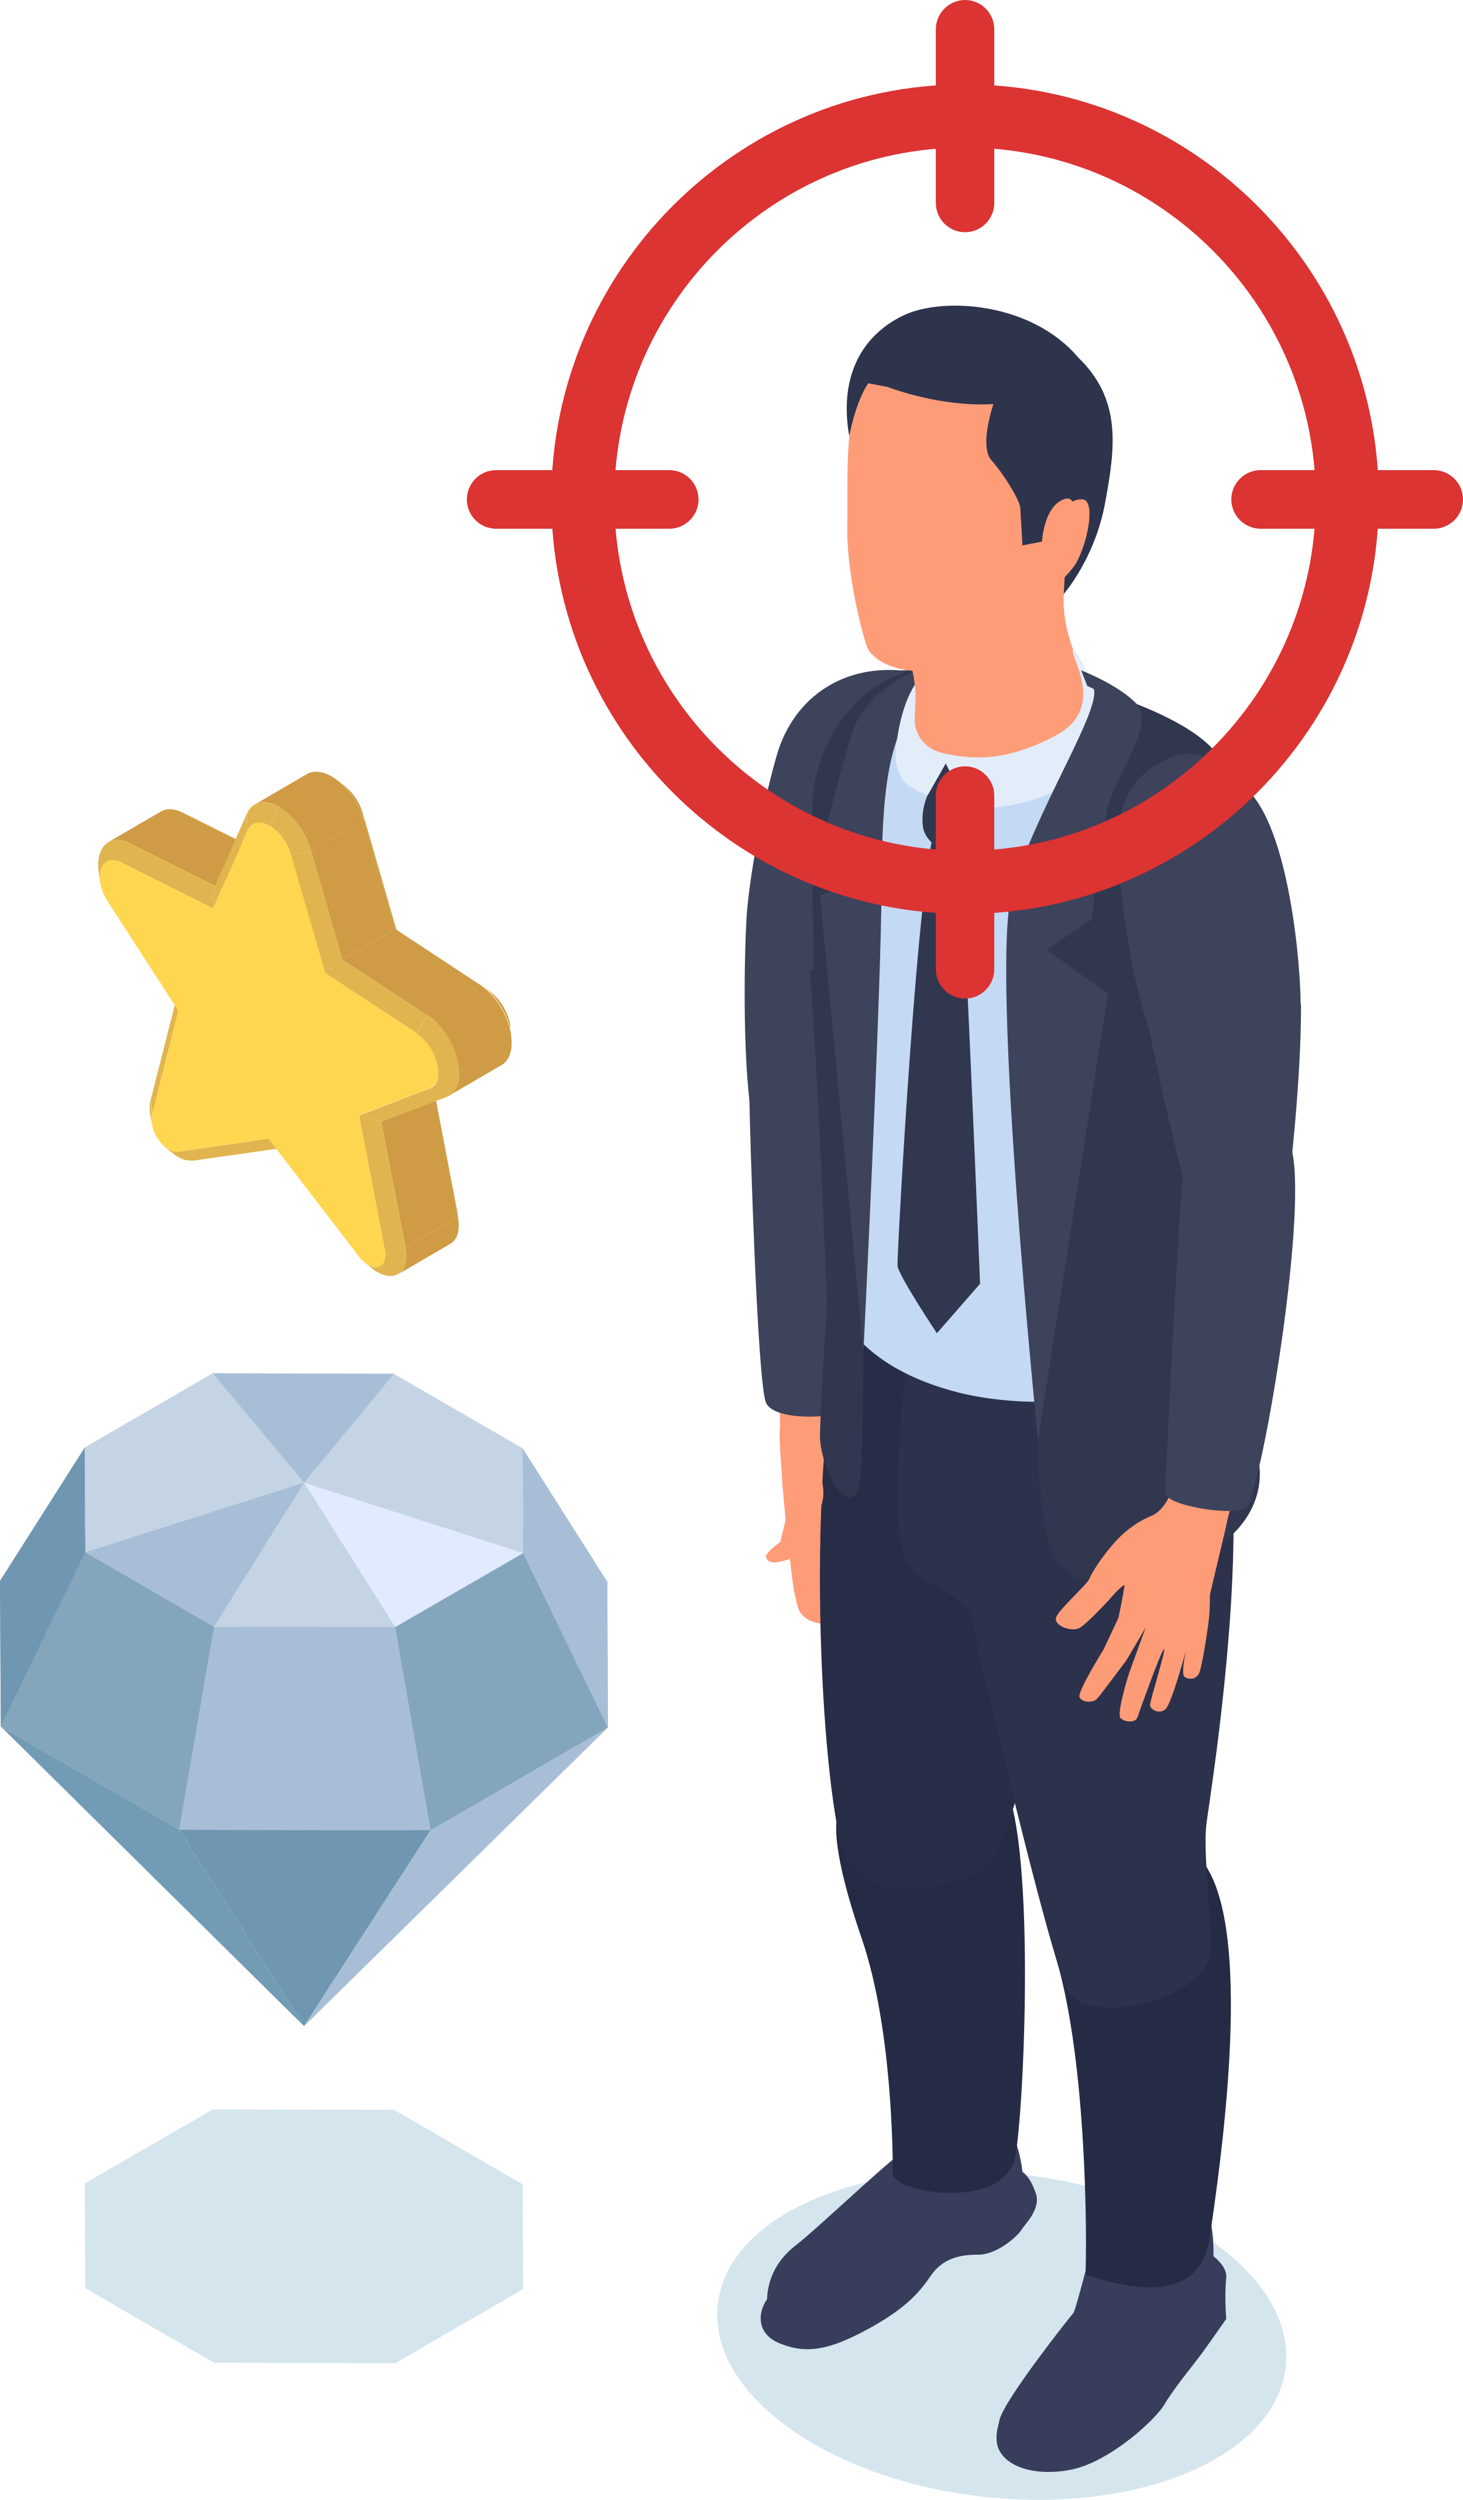
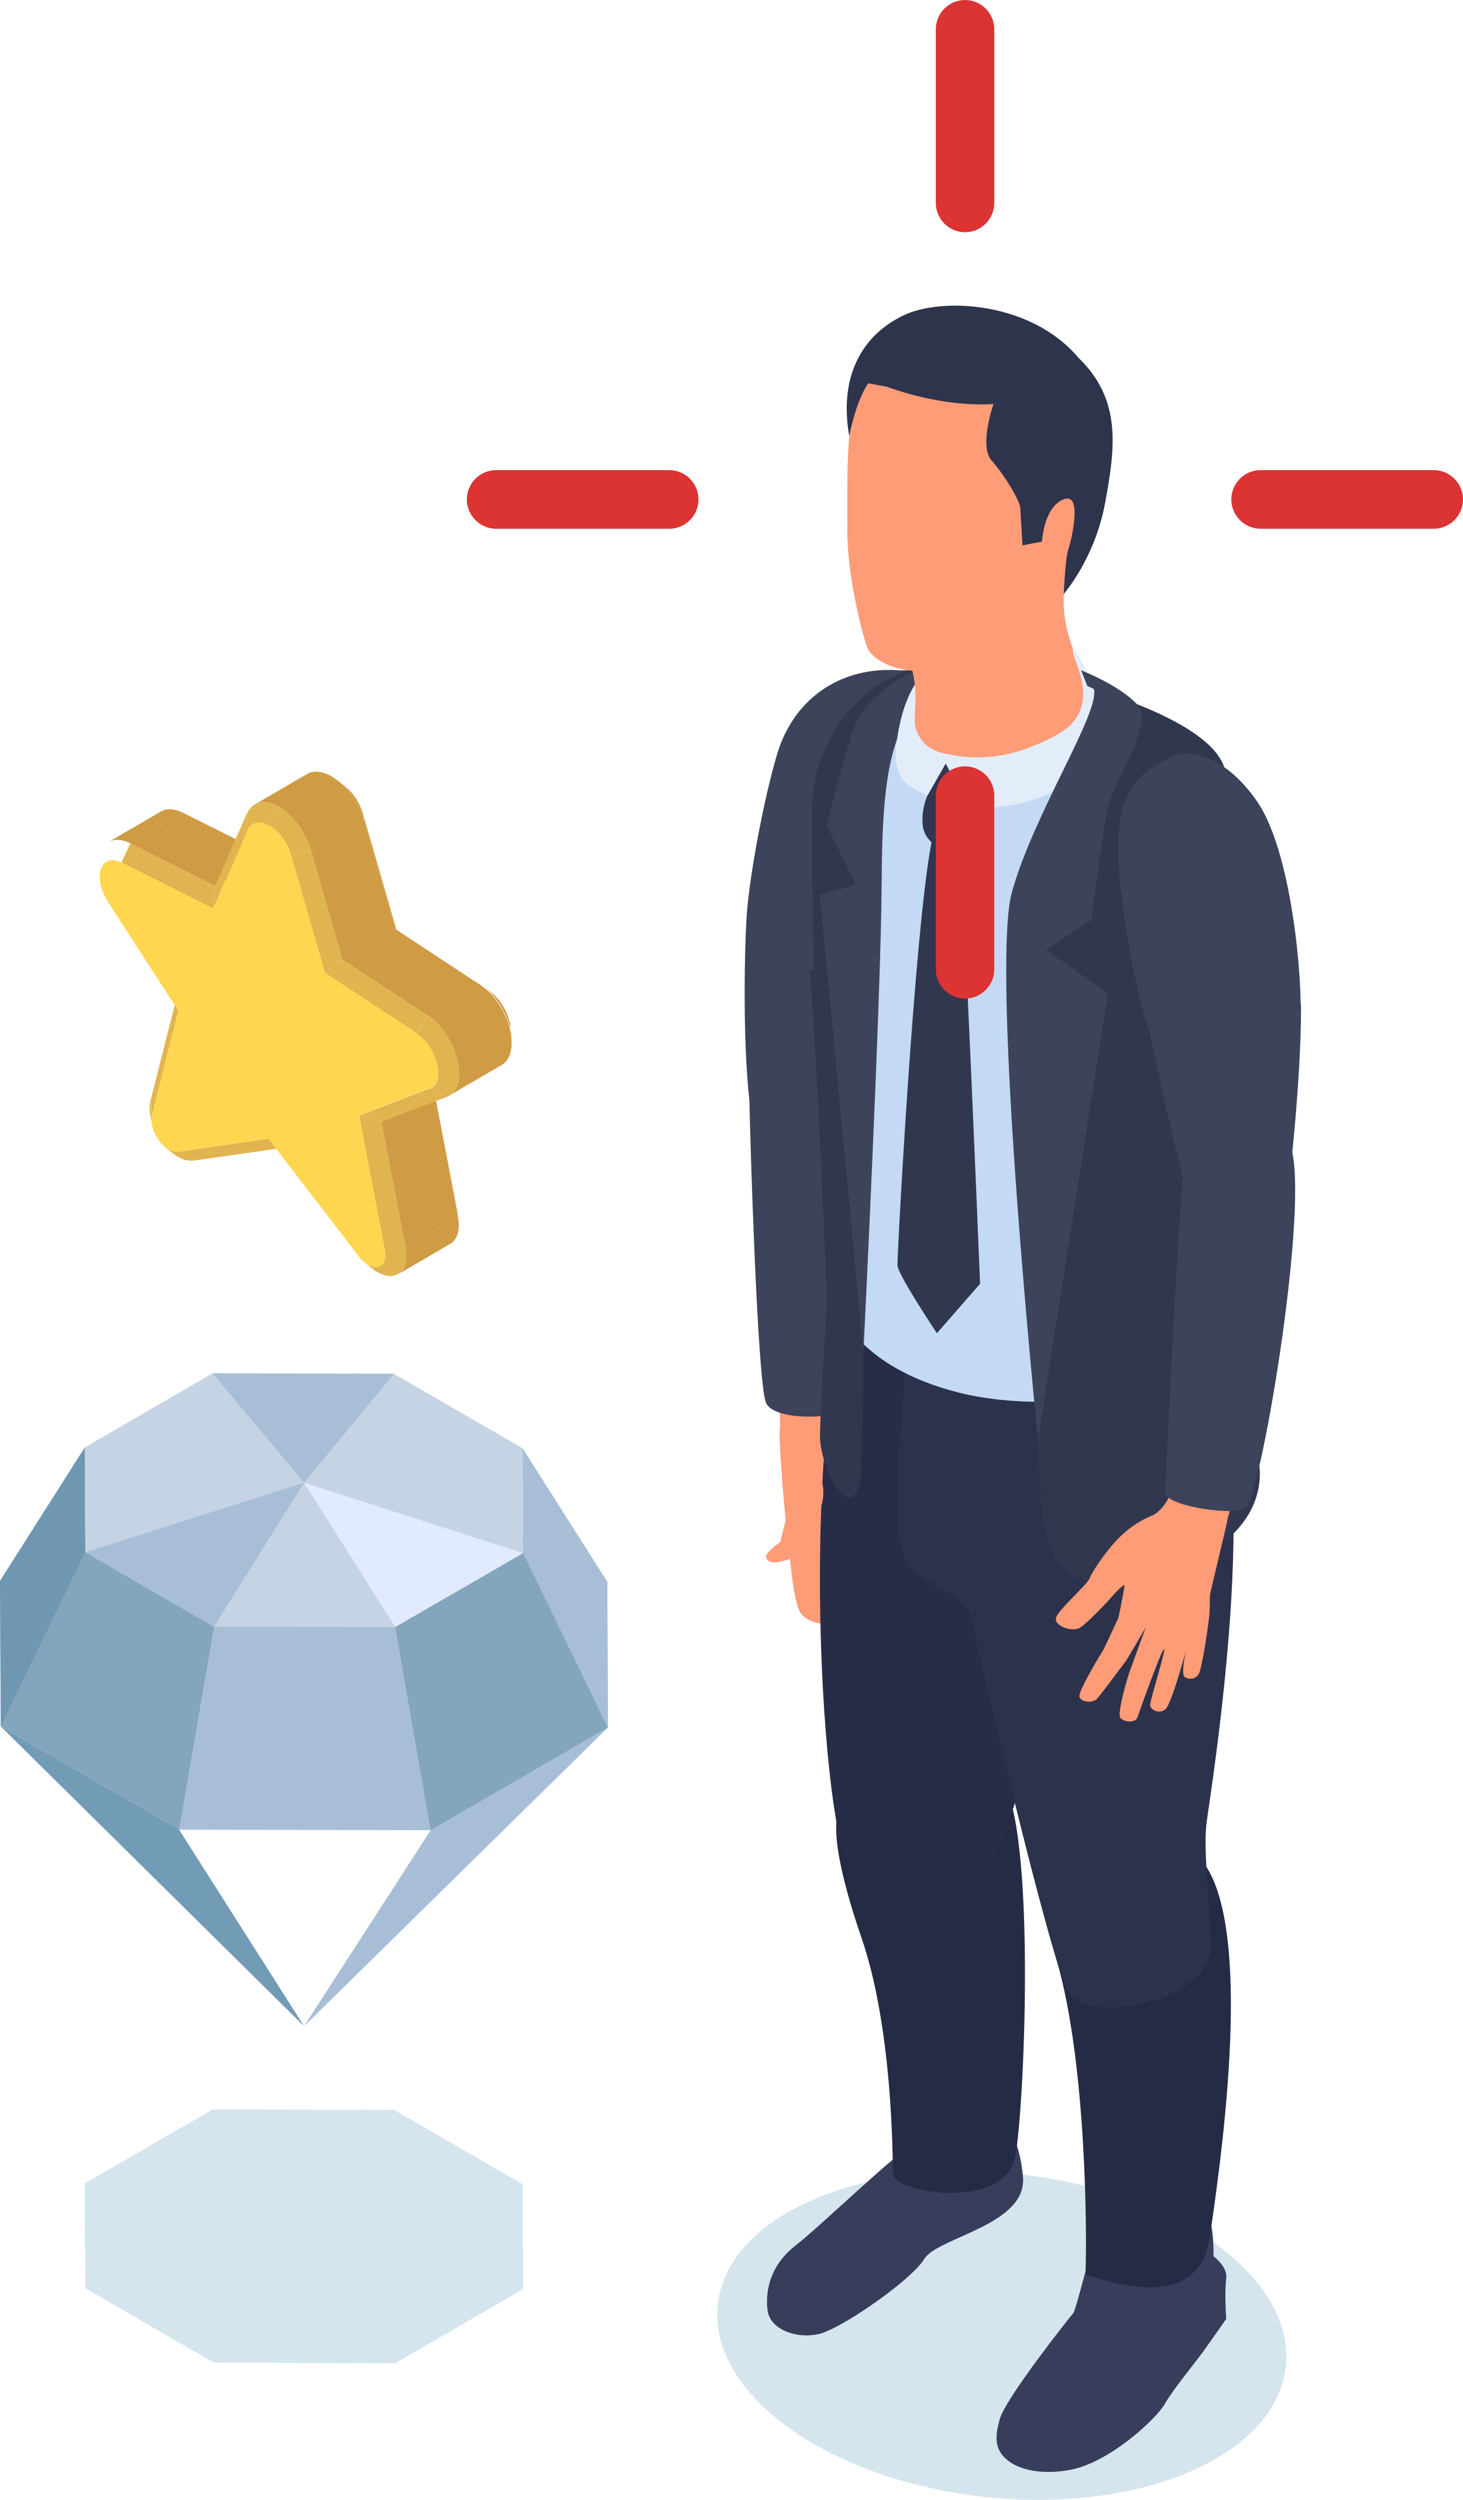
<svg xmlns="http://www.w3.org/2000/svg" width="89" height="152" viewBox="0 0 89 152" fill="none">
  <g clip-path="url(#clip0_1441_16998)">
    <path d="M31.793 132.812L23.963 128.285L12.936 128.268L5.155 132.763L5.187 139.137L13.017 143.664L24.044 143.697L31.825 139.186L31.793 132.812Z" fill="#D4E5EE" />
    <path d="M36.947 96.185L26.083 89.909L10.782 89.893L0 96.12L0.049 104.978L10.897 111.254L26.198 111.287L36.98 105.044L36.947 96.185Z" fill="#A7BED6" />
    <path d="M31.793 88.062L23.963 83.535L12.936 83.502L5.155 88.013L5.187 94.387L13.017 98.914L24.044 98.931L31.825 94.436L31.793 88.062Z" fill="#C5D4E4" />
    <path d="M18.498 123.202L0.049 104.978L10.896 111.254L18.498 123.202Z" fill="#729BB5" />
-     <path d="M26.197 111.287L18.498 123.202L10.896 111.254L26.197 111.287Z" fill="#6F97B1" />
    <path d="M36.98 105.043L18.498 123.202L26.198 111.287L36.98 105.043Z" fill="#A7BED6" />
    <path d="M24.044 98.931L26.198 111.287L36.98 105.043L31.825 94.436L24.044 98.931Z" fill="#84A6BC" />
    <path d="M13.017 98.915L10.896 111.254L0.049 104.978L5.187 94.387L13.017 98.915Z" fill="#84A6BC" />
    <path d="M5.155 88.013L0 96.12L0.049 104.978L5.187 94.387L5.155 88.013Z" fill="#6F97B1" />
    <path d="M31.793 88.062L36.947 96.185L36.98 105.044L31.825 94.436L31.793 88.062Z" fill="#A7BED6" />
    <path d="M18.498 90.154L23.963 83.535L12.935 83.502L18.498 90.154Z" fill="#A7BED6" />
    <path d="M13.017 98.915L18.498 90.154L5.188 94.387L13.017 98.915Z" fill="#A7BED6" />
    <path d="M31.825 94.436L18.498 90.154L24.044 98.931L31.825 94.436Z" fill="#E1EAFE" />
    <path d="M9.135 67.763C9.168 67.959 9.2 68.139 9.233 68.335C9.2 68.155 9.2 67.959 9.233 67.795L9.151 66.88C9.086 67.158 9.086 67.452 9.135 67.763Z" fill="#E0B54F" />
    <path d="M10.065 69.773L10.522 70.132C10.62 70.214 10.734 70.296 10.832 70.345C11.142 70.525 11.451 70.606 11.761 70.557L10.815 70.018C10.636 70.051 10.44 69.985 10.261 69.887C10.195 69.855 10.13 69.806 10.065 69.757V69.773Z" fill="#E0B54F" />
    <path d="M10.848 61.47L10.668 60.964L9.167 66.88L9.249 67.796L10.848 61.47Z" fill="#E0B54F" />
    <path d="M10.815 70.034L11.761 70.574L16.916 69.838L16.329 69.234L10.815 70.034Z" fill="#E0B54F" />
    <path d="M9.788 49.343L6.59 51.206C6.933 51.01 7.39 51.01 7.944 51.288L11.142 49.425C10.587 49.147 10.13 49.147 9.788 49.343Z" fill="#CF9B44" />
-     <path d="M6.003 53.102C6.036 53.298 6.068 53.478 6.101 53.674C5.938 52.677 6.476 51.991 7.406 52.448L7.944 51.288C6.574 50.602 5.775 51.615 6.019 53.102H6.003Z" fill="#E0B54F" />
    <path d="M27.894 74.088C27.862 73.892 27.829 73.696 27.796 73.516C27.796 73.499 27.796 73.467 27.796 73.45L27.878 73.99C27.878 73.99 27.878 74.072 27.894 74.104V74.088Z" fill="#CF9B44" />
    <path d="M22.201 76.785C22.348 76.899 22.511 77.03 22.658 77.144C22.756 77.226 22.87 77.308 22.968 77.357C24.028 77.961 24.958 77.357 24.664 75.837L23.408 75.984C23.588 76.899 23.017 77.275 22.381 76.899C22.315 76.866 22.25 76.817 22.201 76.768V76.785Z" fill="#E0B54F" />
    <path d="M24.207 77.487L27.405 75.624C27.796 75.395 28.008 74.84 27.861 73.99L24.664 75.853C24.827 76.686 24.615 77.259 24.207 77.487Z" fill="#CF9B44" />
    <path d="M13.082 53.87L16.28 51.991L11.141 49.425L7.928 51.288L13.082 53.87Z" fill="#CF9B44" />
    <path d="M27.861 73.99L27.78 73.45L26.214 65.278L26.41 66.357L27.861 73.99Z" fill="#CF9B44" />
    <path d="M12.969 55.243L13.083 53.87L7.928 51.288L7.39 52.448L12.969 55.243Z" fill="#E0B54F" />
    <path d="M24.664 75.853L27.862 73.99L26.41 66.357L23.196 68.22L24.664 75.853Z" fill="#CF9B44" />
    <path d="M23.408 76L24.664 75.853L23.196 68.22L21.842 67.828L23.408 76Z" fill="#E0B54F" />
    <path d="M15.073 50.471L15.024 49.457L13.082 53.87L12.968 55.243L15.073 50.471Z" fill="#E0B54F" />
    <path d="M24.045 56.485L24.142 56.616L22.071 49.441L22.136 49.849L24.045 56.485Z" fill="#CF9B44" />
    <path d="M21.043 47.856C20.896 47.741 20.733 47.611 20.586 47.496C21.239 48.019 21.843 48.853 22.12 49.866L22.071 49.457C21.875 48.771 21.484 48.215 21.043 47.872V47.856Z" fill="#CF9B44" />
    <path d="M16.394 50.209L16.981 49.081C16.182 48.624 15.383 48.656 15.024 49.474L15.073 50.487C15.318 49.947 15.839 49.915 16.394 50.225V50.209Z" fill="#E0B54F" />
    <path d="M18.694 47.055L15.497 48.918C15.905 48.689 16.443 48.755 16.998 49.081L20.195 47.218C19.657 46.908 19.102 46.826 18.694 47.055Z" fill="#CF9B44" />
    <path d="M19.771 59.166L20.831 58.348L18.923 51.729L17.699 51.99L19.771 59.166Z" fill="#E0B54F" />
    <path d="M20.831 58.349L24.044 56.485L22.136 49.85L18.922 51.729L20.831 58.349Z" fill="#CF9B44" />
    <path d="M21.842 67.828L23.196 68.22L27.176 66.7L26.149 66.177L21.842 67.828Z" fill="#E0B54F" />
    <path d="M31.091 62.908C31.091 62.908 31.075 62.794 31.059 62.729C31.059 62.68 31.059 62.631 31.042 62.582C31.042 62.565 31.042 62.549 31.042 62.516C31.042 62.516 31.042 62.5 31.042 62.484C31.042 62.467 31.042 62.451 31.042 62.418V62.304C30.912 61.634 30.52 60.865 29.917 60.375C29.77 60.261 29.623 60.13 29.46 60.016C30.357 60.735 30.944 61.879 31.108 62.876L31.091 62.908Z" fill="#CF9B44" />
    <path d="M17.699 51.99L18.922 51.729C18.58 50.52 17.781 49.539 16.981 49.081L16.394 50.209C16.932 50.52 17.471 51.173 17.699 51.99Z" fill="#E0B54F" />
    <path d="M18.923 51.729L22.12 49.866C21.777 48.656 20.978 47.676 20.179 47.218L16.981 49.081C17.781 49.539 18.58 50.52 18.923 51.729Z" fill="#CF9B44" />
    <path d="M25.349 62.827L25.985 61.732L20.831 58.348L19.77 59.166L25.349 62.827Z" fill="#E0B54F" />
    <path d="M25.986 61.732L29.183 59.869L24.045 56.485L20.831 58.349L25.986 61.732Z" fill="#CF9B44" />
    <path d="M16.394 50.209C15.856 49.898 15.317 49.931 15.073 50.471L12.968 55.243L7.39 52.448C6.117 51.811 5.595 53.347 6.574 54.851L10.848 61.454L9.249 67.795C9.07 68.514 9.624 69.528 10.261 69.904C10.44 70.002 10.636 70.067 10.815 70.034L16.329 69.234L21.826 76.392C22.006 76.638 22.201 76.801 22.381 76.899C23.017 77.275 23.588 76.899 23.408 75.984L21.842 67.812L26.149 66.161C27.128 65.785 26.622 63.644 25.349 62.81L19.771 59.149L17.699 51.974C17.454 51.157 16.932 50.503 16.394 50.193V50.209Z" fill="#FFD64F" />
    <path d="M27.323 66.618L30.52 64.755C31.76 64.036 30.993 61.045 29.166 59.852L25.969 61.715C27.78 62.908 28.563 65.883 27.323 66.618Z" fill="#CF9B44" />
    <path d="M26.149 66.177L27.177 66.7C28.628 66.145 27.878 62.974 25.986 61.732L25.35 62.843C26.622 63.677 27.128 65.818 26.149 66.194V66.177Z" fill="#E0B54F" />
    <path d="M78.217 143.91C77.63 149.32 69.409 152.866 59.866 151.82C50.323 150.774 43.064 145.528 43.668 140.118C44.255 134.708 52.477 131.161 62.019 132.207C71.562 133.253 78.821 138.5 78.217 143.91Z" fill="#D4E5EE" />
    <path d="M73.112 136.718C73.112 136.718 74.71 137.535 74.596 138.532C74.482 139.546 74.596 141 74.596 141C74.596 141 73.65 142.357 73.177 143.011C72.704 143.664 71.366 145.283 70.861 146.165C70.371 147.048 67.549 149.695 65.151 150.169C62.753 150.643 60.763 149.859 60.633 148.437C60.502 147.015 61.677 145.086 64.222 143.795C66.766 142.504 73.112 136.718 73.112 136.718Z" fill="#373D5B" />
-     <path d="M60.747 131.848C62.133 131.488 62.688 132.42 63.014 133.368C63.34 134.316 62.345 135.247 62.133 135.591C61.938 135.934 60.681 137.094 59.523 137.094C58.382 137.094 57.354 137.307 56.603 138.402C55.853 139.513 54.94 140.461 52.737 141.654C50.535 142.831 49.1 143.207 47.354 142.455C45.593 141.687 46.245 139.693 47.485 139.088C48.725 138.483 60.73 131.848 60.73 131.848H60.747Z" fill="#373D5B" />
    <path d="M45.397 56.24C45.348 56.648 45.119 63.039 45.609 67.06C46.098 71.097 51.987 67.746 52.183 66.144C52.362 64.543 52.183 54.491 52.068 53.739C51.954 52.987 45.413 56.224 45.413 56.224L45.397 56.24Z" fill="#3D435A" />
    <path d="M47.909 63.84C47.909 63.84 47.599 64.379 47.077 65.932C46.555 67.485 46.033 69.38 46.49 73.581C46.946 77.781 47.55 85.937 47.436 86.934C47.322 87.931 48.137 96.152 48.333 96.871C48.529 97.59 48.431 98.457 49.931 98.734C51.432 99.012 52.378 96.822 52.493 96.593C52.607 96.365 52.933 86.117 52.884 85.218C52.835 84.319 53.08 67.844 52.183 66.161C51.285 64.494 47.909 63.84 47.909 63.84Z" fill="#FF9C78" />
    <path d="M49.019 63.056C46.8 63.039 45.577 65.164 45.593 67.076C45.626 68.988 46.066 83.878 46.588 85.267C47.11 86.656 52.575 86.28 52.868 84.891C53.162 83.502 52.738 65.589 51.987 64.232C51.237 62.876 49.002 63.056 49.002 63.056H49.019Z" fill="#3D435A" />
    <path d="M55.396 130.54C54.727 130.704 49.932 135.345 48.415 136.522C46.898 137.699 46.555 139.186 46.686 140.428C46.816 141.67 48.464 142.21 49.769 141.932C51.074 141.67 55.413 138.679 56.228 137.356C57.028 136.032 62.508 135.296 62.231 132.354C61.954 129.412 60.91 129.135 60.91 129.135L55.38 130.507L55.396 130.54Z" fill="#373D5B" />
    <path d="M68.659 134.659C67.288 135.264 66.555 136.424 66.293 137.209C66.049 137.993 65.413 140.526 65.298 140.641C65.184 140.755 61.171 145.806 60.812 147.113C60.454 148.437 61.84 148.846 63.798 148.927C65.755 148.993 68.561 147.505 69.67 145.691C70.779 143.877 72.704 140.641 73.21 140.167C73.732 139.709 73.797 137.781 73.797 137.781C73.797 137.781 74.075 134.479 72.835 133.449C71.595 132.42 68.659 134.659 68.659 134.659Z" fill="#373D5B" />
    <path d="M51.906 106.482C50.748 109.881 50.846 110.551 50.878 110.748C50.911 110.927 50.536 112.382 52.412 117.841C54.288 123.283 54.304 131.031 54.32 132.175C54.337 133.335 61.171 134.495 61.775 131.063C62.379 127.631 63.08 109.571 60.617 107.871C58.154 106.171 51.906 106.482 51.906 106.482Z" fill="#252B45" />
    <path d="M51.53 79.269C48.806 89.239 49.98 108.672 51.302 112.545C52.623 116.419 59.539 114.392 60.306 113.232C61.073 112.071 63.096 105.926 63.014 103.834C62.932 101.742 61.171 84.695 61.171 84.695L51.53 79.285V79.269Z" fill="#272D47" />
    <path d="M67.288 113.673C67.288 113.673 62.492 112.97 64.303 119.263C66.114 125.555 66.13 136.114 66.032 138.304C69.344 139.415 73.046 139.856 73.601 135.999C74.156 132.142 76.293 118.037 73.389 113.51C70.485 108.982 67.272 113.673 67.272 113.673H67.288Z" fill="#252B45" />
    <path d="M55.054 83.535C54.385 91.086 54.483 93.39 55.135 94.894C55.788 96.397 58.773 96.79 59.099 98.441C59.425 100.091 63.813 118.903 64.955 121.077C66.113 123.251 73.862 121.649 73.682 118.233C73.503 114.817 73.226 112.382 73.389 110.927C73.552 109.489 77.532 85.643 72.524 82.505C67.516 79.351 55.037 83.535 55.037 83.535H55.054Z" fill="#2C324B" />
    <path d="M74.792 81.132C73.781 84.352 64.629 86.248 58.333 84.679C52.036 83.093 50.992 79.514 50.992 79.514C50.992 79.514 51.09 72.355 50.046 63.824C49.002 55.292 48.317 47.365 50.242 43.835C52.167 40.304 56.8 40.795 59.083 40.484C61.367 40.174 61.073 39.602 65.07 41.22C69.05 42.838 75.754 47.038 76.423 49.31C77.092 51.582 74.808 81.148 74.808 81.148L74.792 81.132Z" fill="#C4D9F3" />
    <path d="M57.534 46.417L56.424 48.362C56.424 48.362 56 49.261 56.147 50.274C56.294 51.288 57.534 51.794 57.534 51.794C57.534 51.794 58.529 50.879 58.692 50.618C58.855 50.373 59.018 49.049 59.018 49.049L57.534 46.401V46.417Z" fill="#31374F" />
    <path d="M56.995 50.062C55.87 52.089 54.565 76.376 54.597 76.948C54.63 77.52 56.995 81.067 56.995 81.067L59.621 78.059C59.621 78.059 58.561 51.762 58.316 51.075C58.072 50.405 56.995 50.078 56.995 50.078V50.062Z" fill="#31374F" />
    <path d="M58.12 40.811C54.368 41.35 52.297 46.94 52.248 52.236C52.215 57.515 52.884 88.291 52.248 90.399C51.612 92.507 49.834 89.108 49.883 87.228C49.915 85.349 50.307 79.252 50.307 79.252C50.307 79.252 49.752 63.758 49.018 55.864C48.284 47.97 49.621 44.815 51.367 42.544C53.096 40.272 56 40.811 56 40.811H58.12Z" fill="#31374F" />
    <path d="M57.876 41.089C54.189 43.001 53.667 46.809 53.635 53.641C53.602 60.489 52.525 82.227 52.525 82.227L49.883 54.426L52.052 53.756L50.307 50.209C50.307 50.209 51.041 47.055 51.889 44.423C52.737 41.792 57.158 39.455 57.876 41.089Z" fill="#3D435A" />
    <path d="M66.848 42.02C69.164 43.263 65.82 46.581 63.846 52.628C61.872 58.675 62.737 64.788 63.014 78.827C63.291 92.867 62.329 97.476 69.392 95.923C76.456 94.371 76.945 90.432 76.537 88.683C76.129 86.934 75.917 73.287 75.656 70.41C75.395 67.534 75.379 49.359 74.465 46.63C73.552 43.9 66.848 42.02 66.848 42.02Z" fill="#31374F" />
    <path d="M74.172 61.601C73.258 61.633 69.653 61.535 69.833 62.303C69.996 63.072 72.149 73.385 72.899 74.382C73.65 75.379 78.005 75.052 78.25 73.238C78.495 71.424 79.147 65.67 79.147 61.176C79.147 59.934 74.172 61.601 74.172 61.601Z" fill="#3D435A" />
    <path d="M73.683 71.326C72.818 71.914 73.226 70.901 72.443 73.27C71.676 75.657 71.578 89.892 71.187 90.857C70.795 91.821 70.143 92.132 70.143 92.132C70.143 92.132 69.262 92.426 68.332 93.259C67.402 94.093 66.424 95.58 66.293 95.956C66.163 96.332 64.466 97.803 64.254 98.326C64.058 98.849 65.184 99.241 65.657 98.996C66.114 98.751 67.5 97.247 67.5 97.247C67.5 97.247 68.088 96.528 68.414 96.365C68.316 97.084 68.038 98.375 68.038 98.375L67.141 100.287C67.141 100.287 65.526 102.87 65.673 103.197C65.82 103.523 66.473 103.556 66.717 103.311C66.962 103.066 68.397 101.105 68.463 101.039C68.528 100.974 69.702 98.947 69.702 98.947C69.702 98.947 68.756 101.546 68.707 101.677C68.658 101.807 67.908 104.21 68.169 104.471C68.43 104.733 69.082 104.766 69.197 104.422C69.311 104.063 70.567 100.565 70.795 100.287C71.024 100.009 69.98 103.344 69.963 103.654C69.947 103.965 70.567 104.275 70.926 103.899C71.285 103.523 72.117 100.483 72.149 100.353C72.182 100.222 71.807 101.791 72.068 101.971C72.329 102.134 72.72 102.134 72.932 101.775C73.128 101.415 73.503 98.882 73.552 98.342C73.617 97.803 73.585 97.166 73.617 96.937C73.65 96.708 74.661 92.589 74.661 92.442C74.661 92.295 79.457 75.477 78.315 72.061C77.173 68.645 73.65 71.309 73.65 71.309L73.683 71.326Z" fill="#FF9C78" />
    <path d="M53.879 38.065C55.314 39.128 56.13 41.629 55.429 44.276C54.727 46.924 59.67 46.712 61.741 46.156C64.286 45.453 66.847 43.835 66.276 42.053C65.705 40.272 64.384 38.278 64.775 35.516C65.004 33.881 66.798 31.462 66.864 29.632C66.896 28.373 65.249 27.311 65.249 27.311C65.249 27.311 57.794 31.348 56.081 33.244C54.368 35.14 53.895 38.065 53.895 38.065H53.879Z" fill="#FF9C78" />
    <path d="M55.658 41.628C54.712 43.099 54.483 45.371 54.483 46.025C54.483 46.679 54.81 47.48 55.381 47.839C55.952 48.199 56.425 48.362 56.425 48.362L57.534 46.417C57.534 46.417 58.757 48.95 59.018 49.065C59.279 49.179 61.726 49.277 64.026 48.15C64.597 46.973 66.897 43.116 66.522 41.857C66.179 41.056 65.592 39.569 65.266 39.504C65.086 39.961 67.354 43.05 64.238 44.717C61.123 46.385 59.035 46.156 57.436 45.812C55.837 45.469 55.625 44.129 55.642 43.802C55.642 43.475 55.756 42.021 55.642 41.612L55.658 41.628Z" fill="#E3EDF9" />
    <path d="M63.406 30.269C63.406 30.269 63.259 35.27 61.954 37.15C60.633 39.029 57.729 40.811 56.016 40.811C54.303 40.811 53.064 40.076 52.77 39.389C52.477 38.703 51.514 34.911 51.547 32.214C51.579 29.517 51.4 26.052 52.15 24.189C52.901 22.326 53.096 21.705 54.565 21.59C56.033 21.476 61.954 22.424 61.954 22.424L64.711 24.712L63.406 30.253V30.269Z" fill="#FF9C78" />
    <path d="M53.961 23.519C57.663 24.859 60.437 24.565 60.437 24.565C60.437 24.565 59.539 27.131 60.322 27.997C61.105 28.88 62.051 30.449 62.068 30.89C62.1 31.332 62.198 33.162 62.198 33.162L63.389 32.933C63.389 32.933 63.487 30.841 64.694 30.367C65.901 29.877 65.167 32.901 64.988 33.407C64.808 33.914 64.71 36.12 64.71 36.12C64.71 36.12 66.603 33.963 67.222 30.612C67.842 27.262 68.266 24.304 65.591 21.738C62.753 18.371 57.337 18.027 54.939 19.188C52.541 20.348 51.008 22.751 51.661 26.51C52.134 24.189 52.819 23.307 52.819 23.307L53.961 23.519Z" fill="#2D344C" />
-     <path d="M64.14 32.263C64.222 31.381 65.005 30.269 65.869 30.367C66.75 30.465 66.049 33.571 65.249 34.551C64.45 35.532 64.189 35.548 63.928 34.895C63.667 34.241 64.124 32.247 64.124 32.247L64.14 32.263Z" fill="#FF9C78" />
    <path d="M46.946 94.992C47.534 95.057 48.757 94.616 48.986 94.175C49.214 93.733 49.344 92.409 49.344 92.409C49.344 92.409 50.339 91.788 50.029 90.17C49.719 88.552 49.034 88.16 48.268 88.65C47.501 89.157 47.55 89.811 47.615 90.448C47.664 91.069 47.795 92.409 47.795 92.409L47.468 93.766C47.468 93.766 46.539 94.403 46.604 94.681C46.669 94.959 46.946 94.992 46.946 94.992Z" fill="#FF9C78" />
    <path d="M71.578 45.894C68.463 47.202 67.99 48.95 68.038 52.039C68.087 55.129 69.441 62.385 70.192 63.055C71.611 62.238 78.772 62.206 79.049 61.96C79.326 61.715 78.902 52.154 76.423 48.656C73.944 45.159 71.562 45.894 71.562 45.894H71.578Z" fill="#3D435A" />
    <path d="M55.233 40.811C51.334 40.304 48.3 42.397 47.273 45.861C46.245 49.326 45.136 55.782 45.446 57.074C45.739 58.365 49.507 58.969 49.507 58.969C49.507 58.969 49.344 51.696 49.426 48.771C49.507 45.845 51.514 41.939 55.233 40.811Z" fill="#3D435A" />
    <path d="M75.754 69.609C73.128 70.002 72.182 70.884 71.97 71.653C71.758 72.421 70.91 89.958 70.877 90.742C70.844 91.543 74.874 92.181 75.754 91.723C76.635 91.265 79.539 74.251 78.609 70.034C77.109 69.462 75.754 69.609 75.754 69.609Z" fill="#3D435A" />
    <path d="M66.538 41.874C66.978 43.23 62.9 49.441 61.563 54.23C60.225 59.019 63.145 87.539 63.145 87.539L67.402 60.408L63.651 57.76L66.407 55.897C66.407 55.897 67.043 50.699 67.402 49.065C67.761 47.431 70.273 44.031 69.18 42.838C68.088 41.645 65.771 40.762 65.771 40.762L66.146 41.71L66.538 41.89V41.874Z" fill="#3D435A" />
    <path d="M42.494 30.367C42.494 31.348 41.694 32.149 40.716 32.149H30.178C29.199 32.149 28.4 31.348 28.4 30.367C28.4 29.387 29.199 28.586 30.178 28.586H40.716C41.694 28.586 42.494 29.387 42.494 30.367Z" fill="#DC3333" />
    <path d="M89 30.367C89 31.348 88.201 32.149 87.222 32.149H76.684C75.706 32.149 74.906 31.348 74.906 30.367C74.906 29.387 75.706 28.586 76.684 28.586H87.222C88.201 28.586 89 29.387 89 30.367Z" fill="#DC3333" />
    <path d="M58.708 46.597C59.687 46.597 60.486 47.398 60.486 48.378V58.937C60.486 59.917 59.687 60.718 58.708 60.718C57.729 60.718 56.93 59.917 56.93 58.937V48.378C56.93 47.398 57.729 46.597 58.708 46.597Z" fill="#DC3333" />
    <path d="M58.708 0C59.687 0 60.486 0.801 60.486 1.782V12.34C60.486 13.32 59.687 14.121 58.708 14.121C57.729 14.121 56.93 13.32 56.93 12.34V1.782C56.93 0.801 57.729 0 58.708 0Z" fill="#DC3333" />
-     <path d="M58.708 55.57C44.826 55.57 33.538 44.26 33.538 30.351C33.538 16.442 44.826 5.132 58.708 5.132C72.59 5.132 83.878 16.442 83.878 30.351C83.878 44.26 72.59 55.57 58.708 55.57ZM58.708 8.973C46.947 8.973 37.371 18.567 37.371 30.351C37.371 42.135 46.947 51.729 58.708 51.729C70.469 51.729 80.044 42.135 80.044 30.351C80.044 18.567 70.469 8.973 58.708 8.973Z" fill="#DC3333" />
  </g>
  <defs>
    <clipPath id="clip0_1441_16998">
      <rect width="89" height="152" fill="white" />
    </clipPath>
  </defs>
</svg>